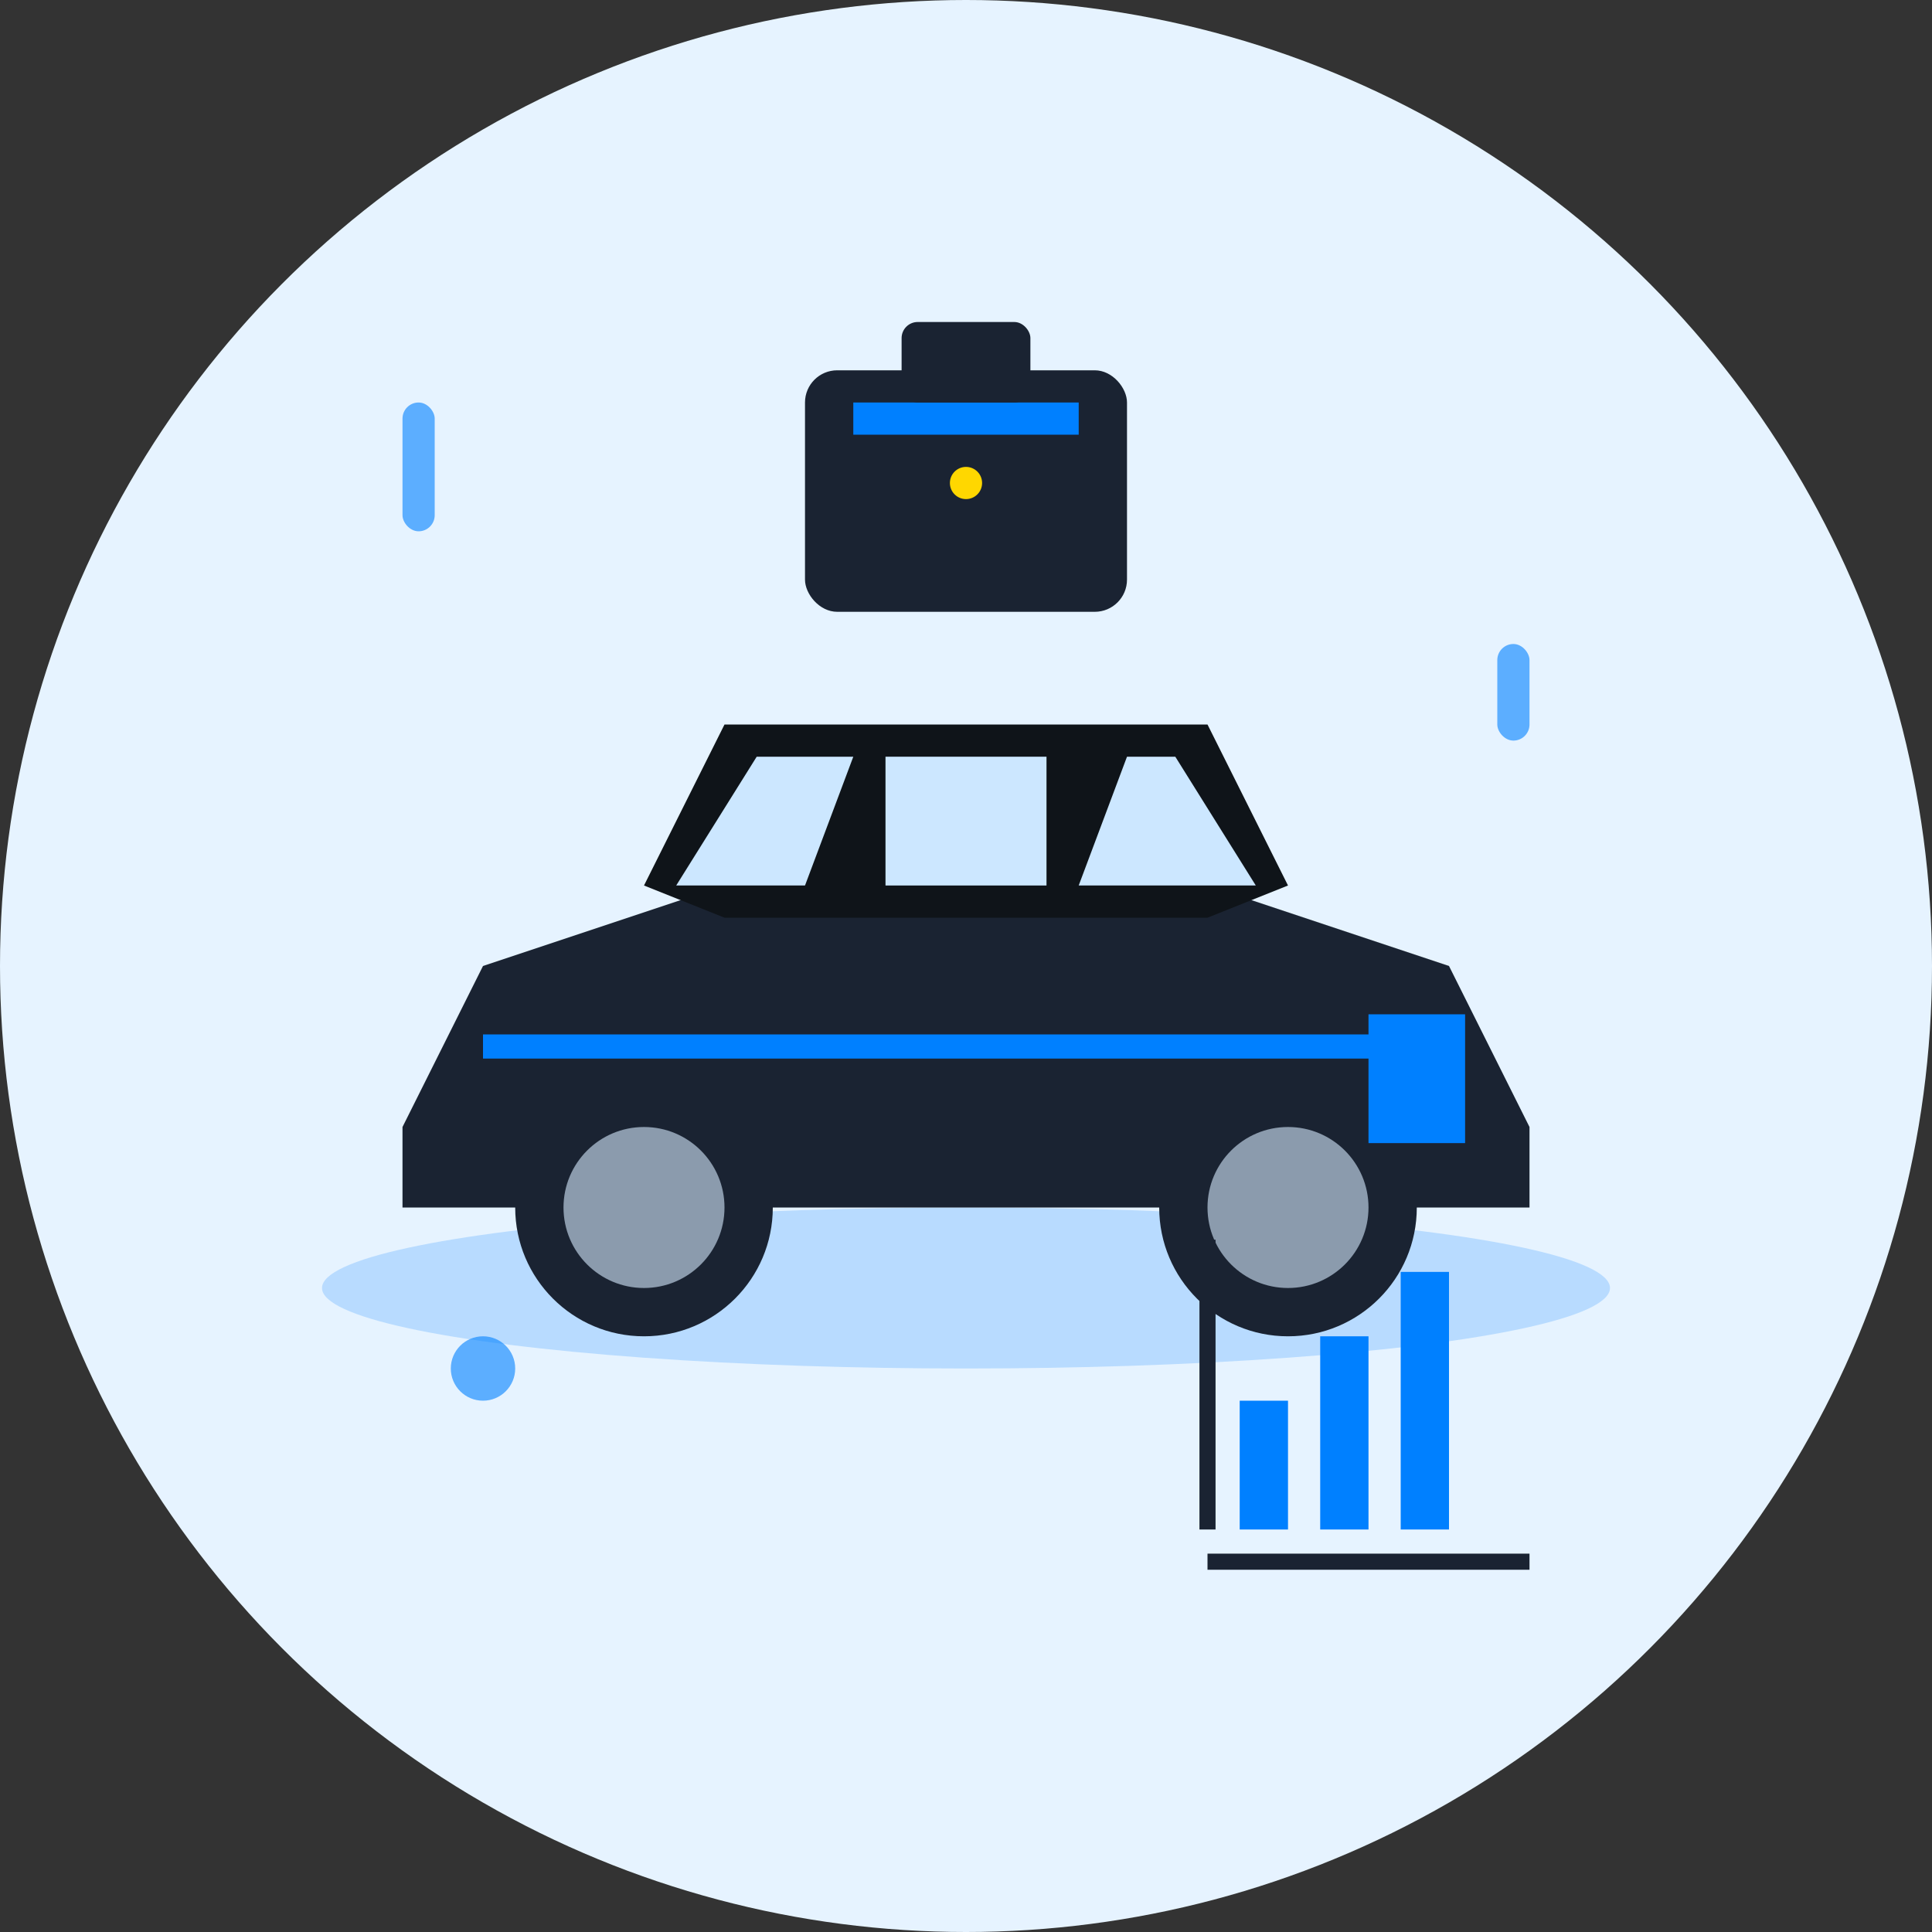
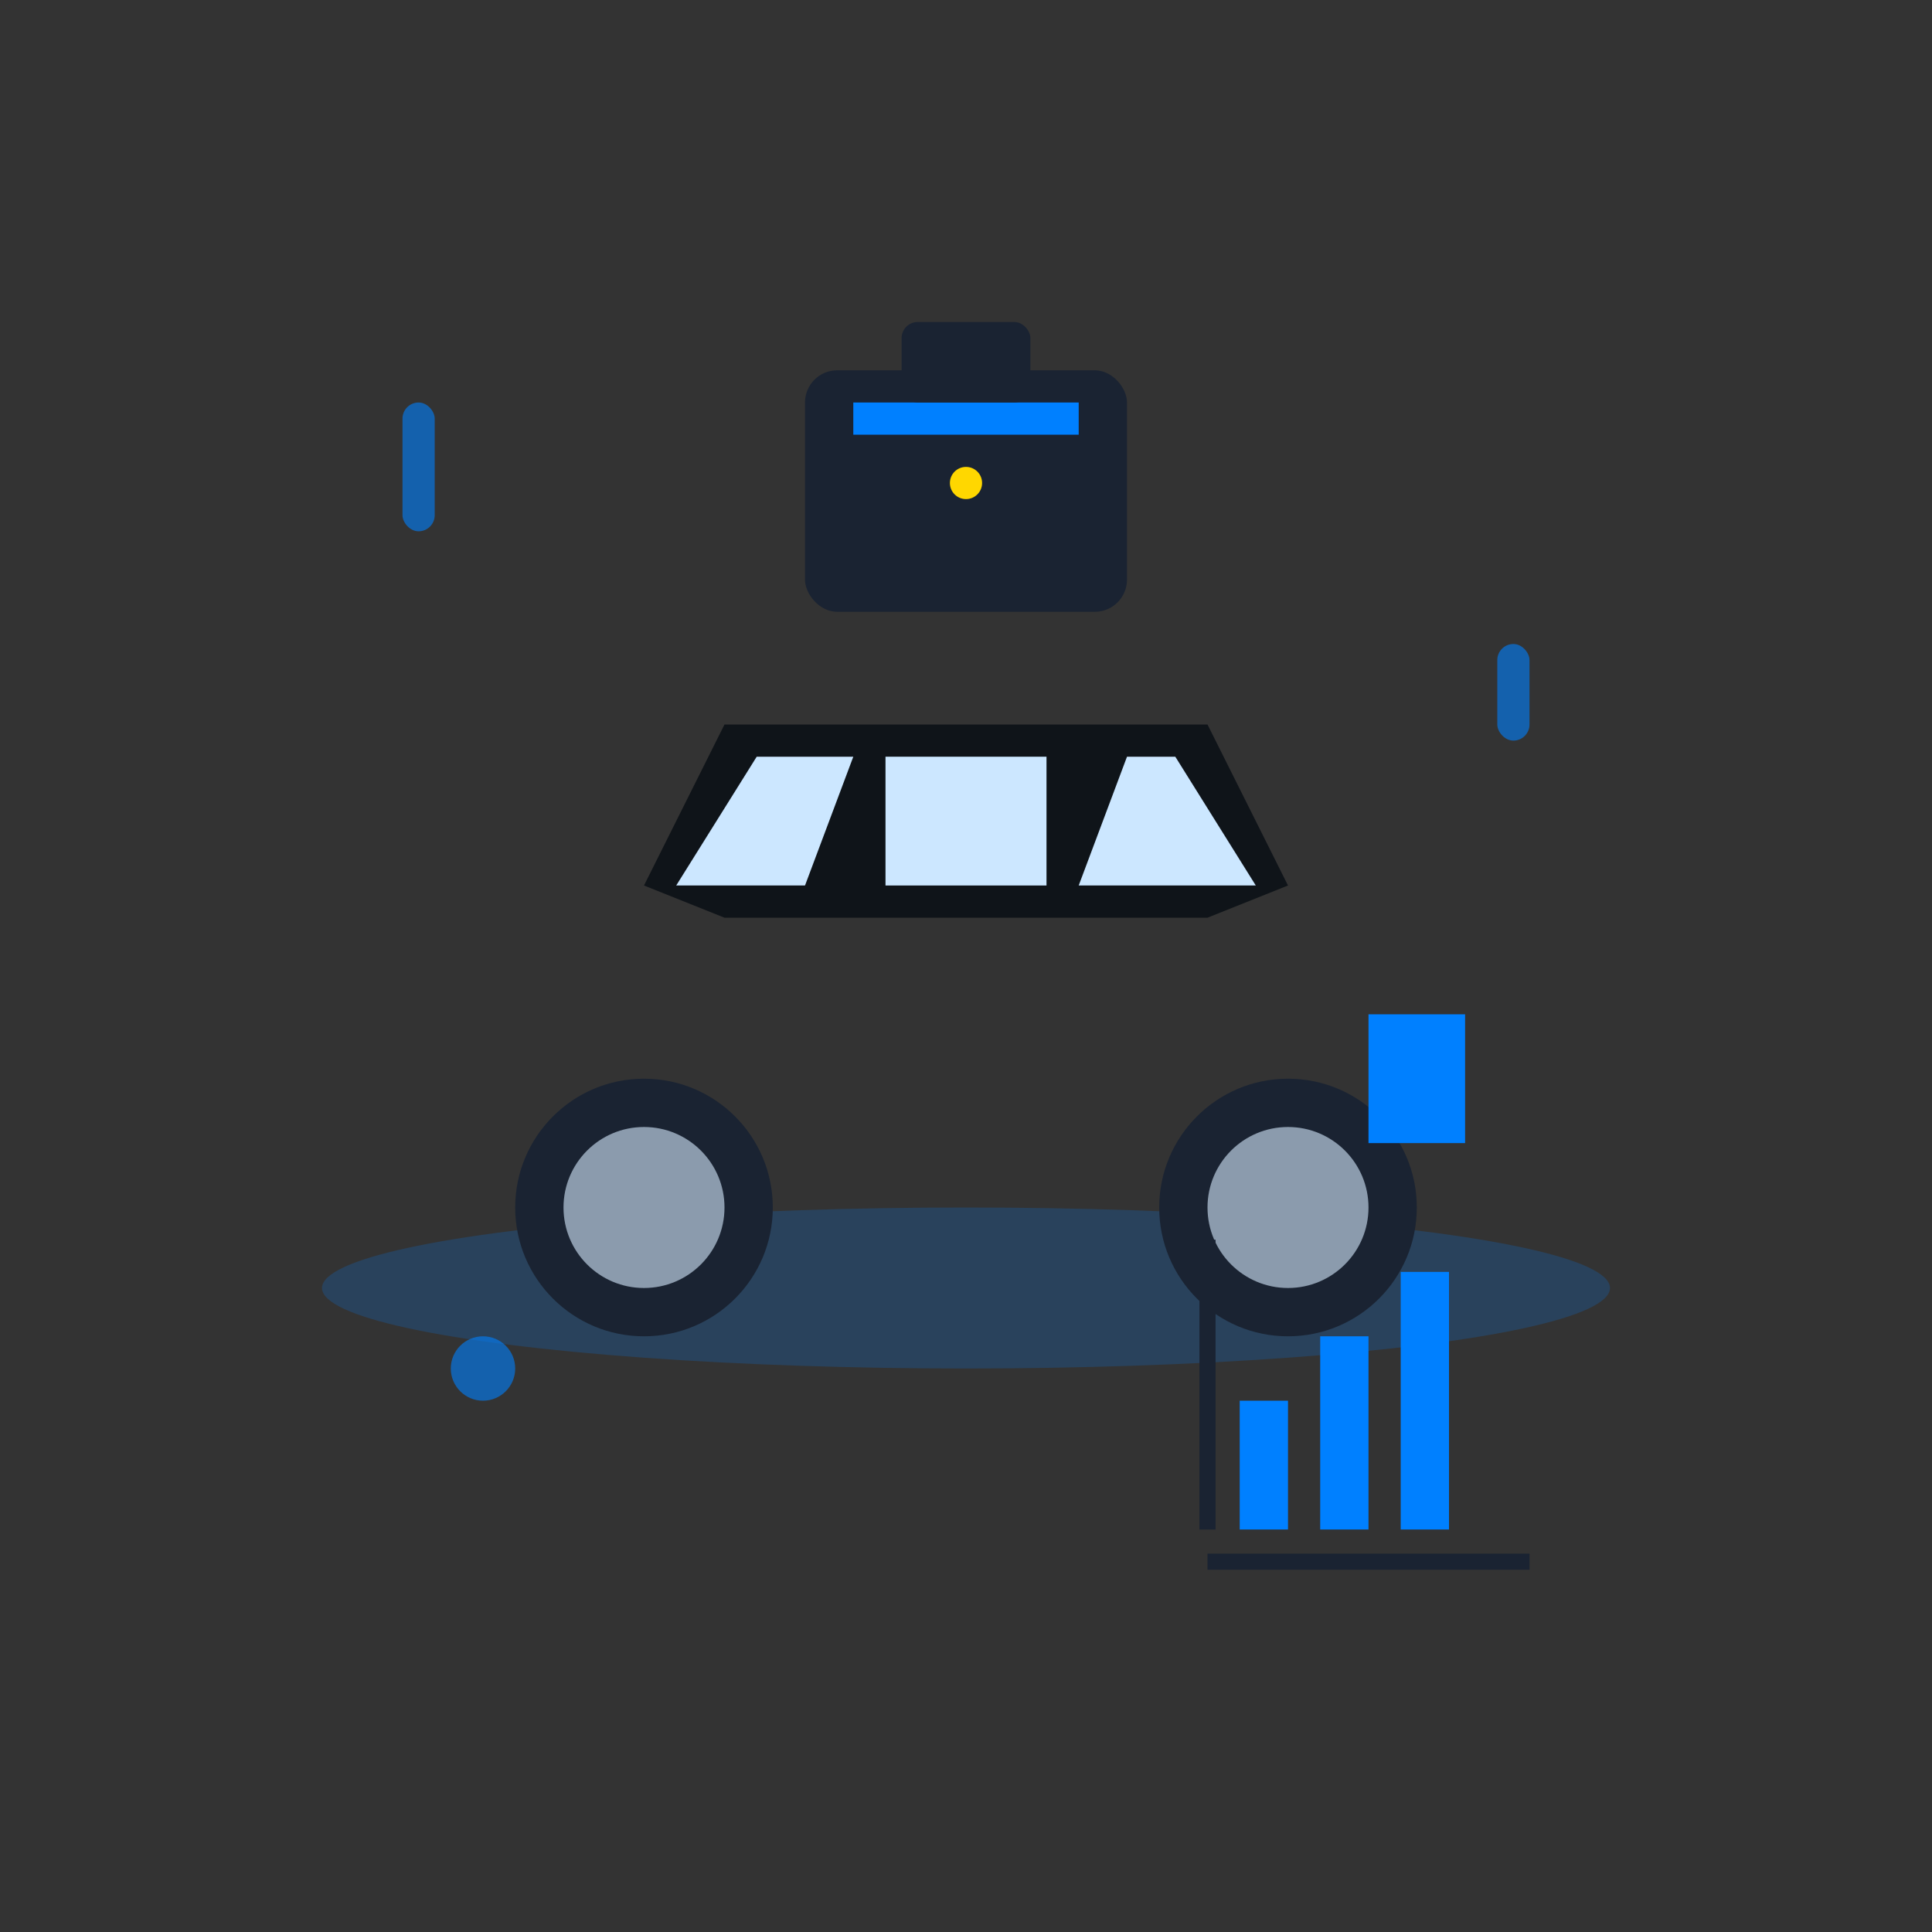
<svg xmlns="http://www.w3.org/2000/svg" width="120" height="120" viewBox="0 0 120 120" fill="none">
  <rect x="0" y="0" width="120" height="120" fill="#333333" stroke="none" />
-   <circle cx="60" cy="60" r="60" fill="#E6F3FF" />
  <g transform="translate(15, 35)">
    <ellipse cx="45" cy="45" rx="40" ry="5" fill="#0080FF" opacity="0.2" />
-     <path d="M10 35 L15 25 L30 20 L60 20 L75 25 L80 35 L80 40 L10 40 Z" fill="#1A2332" />
    <path d="M25 20 L30 10 L60 10 L65 20 L60 22 L30 22 Z" fill="#0F1419" />
    <path d="M27 20 L32 12 L38 12 L35 20 Z" fill="#CCE7FF" />
    <path d="M52 20 L55 12 L58 12 L63 20 Z" fill="#CCE7FF" />
    <path d="M40 12 L50 12 L50 20 L40 20 Z" fill="#CCE7FF" />
    <circle cx="25" cy="40" r="8" fill="#1A2332" />
    <circle cx="65" cy="40" r="8" fill="#1A2332" />
    <circle cx="25" cy="40" r="5" fill="#8B9BAD" />
    <circle cx="65" cy="40" r="5" fill="#8B9BAD" />
-     <path d="M15 30 L75 30" stroke="#0080FF" stroke-width="1.5" />
    <rect x="70" y="28" width="6" height="8" fill="#0080FF" />
  </g>
  <g transform="translate(45, 15)">
    <rect x="5" y="8" width="20" height="15" rx="2" fill="#1A2332" />
    <rect x="8" y="10" width="14" height="2" fill="#0080FF" />
    <rect x="11" y="5" width="8" height="5" rx="1" fill="#1A2332" />
    <circle cx="15" cy="15" r="1" fill="#FFD700" />
  </g>
  <g transform="translate(75, 75)">
    <rect x="2" y="12" width="3" height="8" fill="#0080FF" />
    <rect x="7" y="8" width="3" height="12" fill="#0080FF" />
    <rect x="12" y="4" width="3" height="16" fill="#0080FF" />
    <path d="M0 22 L20 22" stroke="#1A2332" stroke-width="1" />
    <path d="M0 20 L0 2" stroke="#1A2332" stroke-width="1" />
  </g>
  <g fill="#0080FF" opacity="0.6">
    <rect x="25" y="25" width="2" height="8" rx="1" />
    <rect x="93" y="40" width="2" height="6" rx="1" />
    <circle cx="30" cy="85" r="2" />
  </g>
</svg>